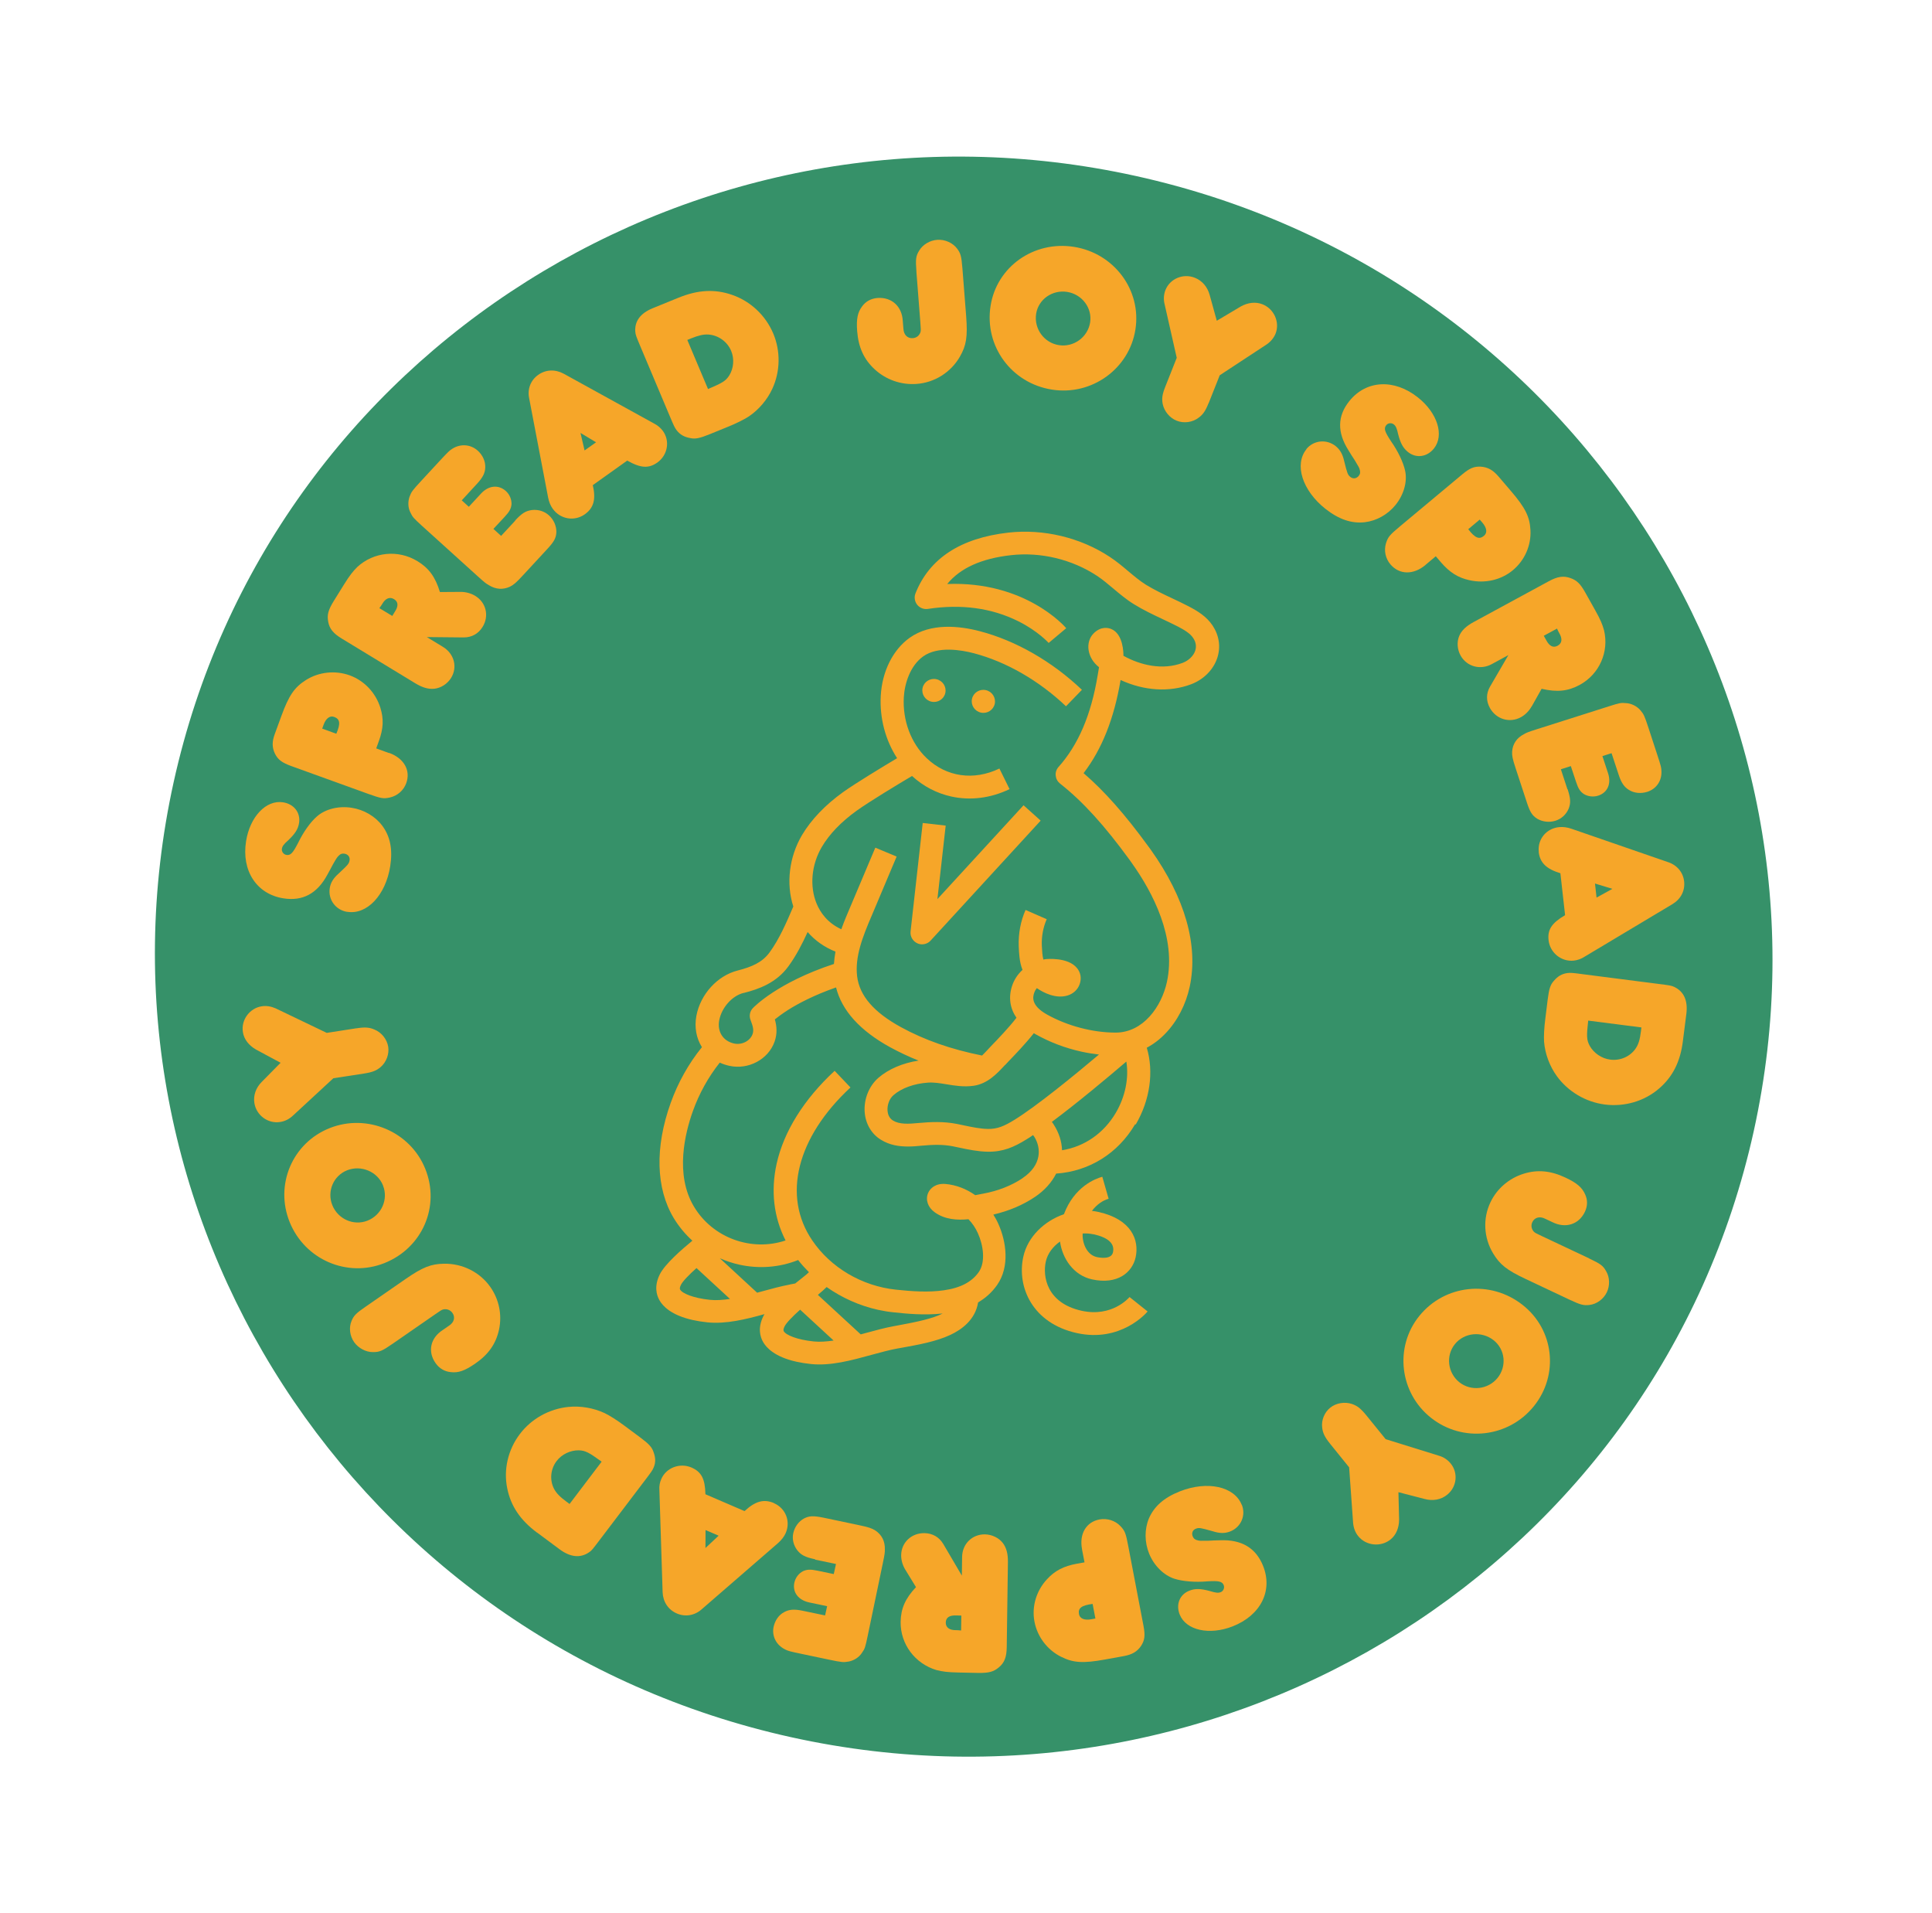
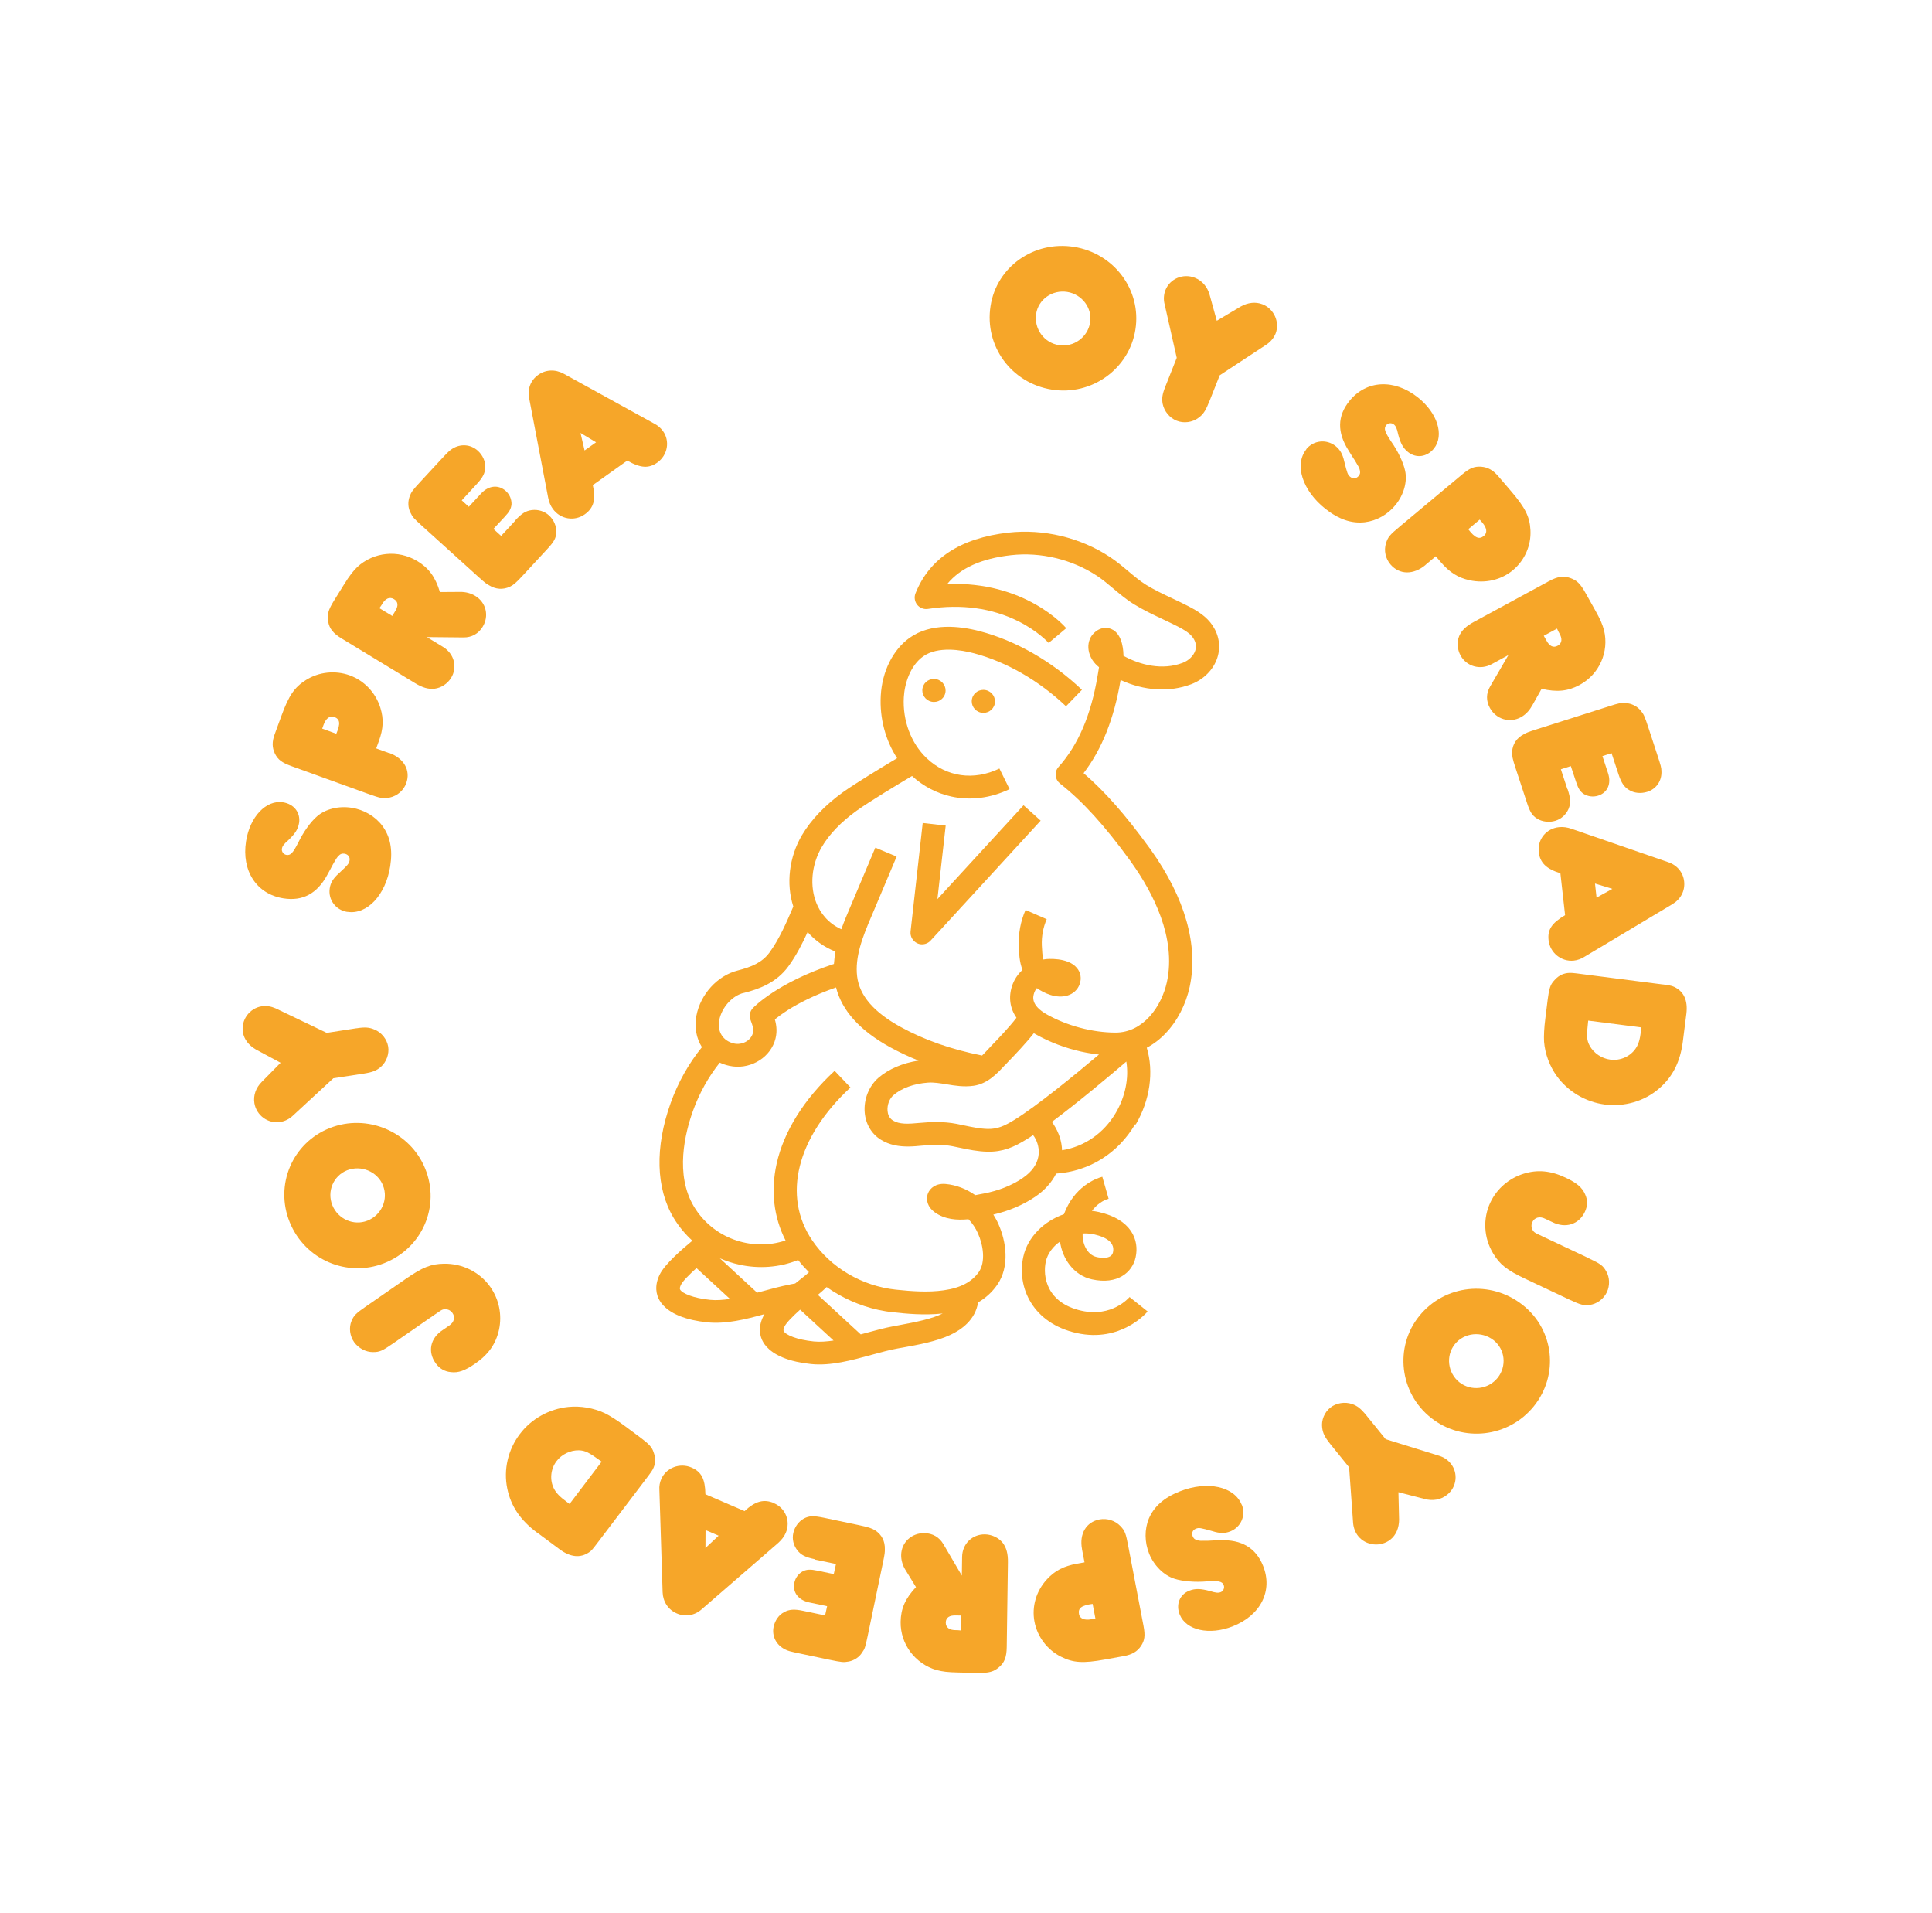
<svg xmlns="http://www.w3.org/2000/svg" width="197" height="195" viewBox="0 0 197 195" fill="none">
-   <path d="M80.694 177.113C125.186 186.936 169.121 159.269 178.825 115.316C188.53 71.364 160.329 27.77 115.837 17.946C71.345 8.122 27.41 35.79 17.706 79.742C8.001 123.695 36.202 167.289 80.694 177.113Z" fill="#369169" />
  <path d="M96.43 84.169L94.086 83.903L92.847 94.974C92.794 95.474 93.074 95.955 93.535 96.168C93.612 96.204 93.691 96.231 93.763 96.247C94.167 96.336 94.601 96.208 94.885 95.899L106.113 83.664L104.368 82.097L95.586 91.661L96.428 84.178L96.43 84.169Z" fill="#F6A629" />
  <path d="M115.806 114.646C117.271 112.149 117.667 109.249 116.932 106.816C117.626 106.448 118.271 105.958 118.848 105.35C120.048 104.098 120.92 102.41 121.31 100.598C122.214 96.377 120.842 91.541 117.339 86.626C117.274 86.538 117.201 86.438 117.136 86.349C114.729 83.044 112.642 80.675 110.489 78.823C112.368 76.371 113.604 73.247 114.263 69.326C116.656 70.431 119.229 70.599 121.458 69.76C122.744 69.272 123.739 68.263 124.128 67.055C124.485 65.952 124.316 64.798 123.654 63.786C123.032 62.848 122.109 62.291 121.214 61.823C120.665 61.535 120.093 61.269 119.547 61.009C118.599 60.567 117.705 60.136 116.866 59.626C116.236 59.235 115.657 58.744 115.036 58.226C114.457 57.735 113.853 57.229 113.17 56.781C110.169 54.797 106.392 53.898 102.818 54.3C97.938 54.851 94.754 56.94 93.347 60.501C93.195 60.886 93.267 61.33 93.525 61.657C93.791 61.986 94.209 62.143 94.628 62.077C98.021 61.561 101.121 61.984 103.837 63.338C105.873 64.355 106.92 65.545 106.929 65.547L108.721 64.044C108.534 63.826 104.49 59.229 96.583 59.54C97.922 57.909 100.068 56.94 103.082 56.601C106.116 56.256 109.31 57.026 111.859 58.706C112.426 59.083 112.95 59.524 113.507 59.991C114.159 60.536 114.832 61.112 115.612 61.592C116.565 62.184 117.563 62.655 118.527 63.11C119.073 63.37 119.593 63.615 120.11 63.878C120.726 64.201 121.353 64.562 121.669 65.051C121.945 65.466 122.01 65.899 121.878 66.326C121.702 66.864 121.211 67.342 120.593 67.578C118.516 68.366 116.257 67.802 114.553 66.858C114.555 66.635 114.561 64.645 113.31 64.127C113.016 64.006 112.267 63.813 111.503 64.584C111.079 65.012 110.898 65.66 111.003 66.298C111.117 66.974 111.485 67.567 112.064 68.021C112.037 68.183 112.009 68.353 111.981 68.524L111.918 68.892C111.251 72.895 109.948 75.939 107.933 78.193C107.72 78.435 107.613 78.746 107.646 79.07C107.678 79.393 107.832 79.678 108.088 79.884L108.136 79.922C110.437 81.743 112.612 84.14 115.208 87.701C115.273 87.79 115.329 87.877 115.394 87.966C117.567 91.014 119.955 95.599 118.989 100.104C118.447 102.6 116.584 105.278 113.74 105.274C111.386 105.266 108.832 104.59 106.744 103.422C105.06 102.473 105.338 101.595 105.442 101.254C105.503 101.063 105.598 100.889 105.725 100.74C106.459 101.256 107.706 101.838 108.846 101.494C109.441 101.318 109.905 100.881 110.093 100.327C110.298 99.739 110.195 99.14 109.806 98.682C108.878 97.555 106.698 97.781 106.681 97.777C106.583 97.793 106.485 97.809 106.388 97.824C106.286 97.43 106.258 96.958 106.232 96.394C106.195 95.455 106.37 94.535 106.73 93.712L104.573 92.77C104.066 93.915 103.831 95.194 103.877 96.479C103.91 97.184 103.936 98.046 104.261 98.881C103.766 99.33 103.395 99.9 103.187 100.543C102.819 101.699 102.989 102.807 103.645 103.761C102.915 104.717 101.753 105.931 101.069 106.636C100.959 106.751 100.849 106.867 100.737 106.991C100.54 107.199 100.341 107.415 100.138 107.612C96.953 106.974 94.252 106.024 91.865 104.716C89.1 103.202 87.645 101.513 87.4 99.551C87.159 97.571 87.932 95.564 88.898 93.321L91.427 87.327L89.254 86.419L86.726 92.404C86.431 93.102 86.089 93.882 85.787 94.737C84.358 94.086 83.635 93.005 83.272 92.134C82.533 90.361 82.74 88.145 83.796 86.349C84.565 85.04 85.763 83.796 87.343 82.656C88.664 81.71 91.588 79.945 92.996 79.111C94.164 80.179 95.535 80.882 96.999 81.205C98.922 81.629 100.991 81.388 102.941 80.451L101.907 78.352C99.282 79.615 96.506 79.216 94.482 77.289C92.894 75.776 92.022 73.452 92.16 71.081C92.24 69.693 92.802 67.872 94.134 66.919C95.631 65.854 98.019 66.26 99.31 66.601C102.604 67.468 105.94 69.386 108.697 72.005L110.321 70.326C107.276 67.429 103.571 65.308 99.902 64.349C97.835 63.809 94.921 63.482 92.753 65.023C91.053 66.239 89.944 68.442 89.809 70.934C89.682 73.214 90.286 75.47 91.475 77.296C89.955 78.207 87.281 79.822 85.962 80.76C84.125 82.085 82.715 83.561 81.771 85.149C80.461 87.372 80.141 90.103 80.892 92.418C80.19 94.06 79.459 95.75 78.461 97.112C77.707 98.137 76.619 98.585 75.211 98.945C73.155 99.468 71.428 101.357 71.011 103.545C70.786 104.734 71.008 105.862 71.573 106.759C70.215 108.432 69.126 110.379 68.386 112.449C66.764 116.977 66.88 121.145 68.69 124.169C69.221 125.049 69.87 125.825 70.599 126.489C69.529 127.369 67.803 128.868 67.28 129.916C66.688 131.107 66.929 132.016 67.25 132.571C67.575 133.145 68.431 134.088 70.65 134.578C71.091 134.675 71.59 134.758 72.143 134.815C74.043 135.001 76.026 134.509 77.953 133.976C77.91 134.041 77.878 134.099 77.845 134.166C77.252 135.356 77.494 136.266 77.814 136.821C78.14 137.395 78.996 138.338 81.215 138.828C81.655 138.925 82.155 139.008 82.708 139.065C84.726 139.268 86.843 138.684 88.889 138.121C89.82 137.871 90.694 137.626 91.508 137.48C91.686 137.445 91.861 137.419 92.047 137.385C93.638 137.094 95.441 136.776 96.902 136.093C98.078 135.543 99.448 134.543 99.734 132.782C100.481 132.342 101.146 131.763 101.684 130.988C102.985 129.107 102.599 126.546 101.795 124.768C101.651 124.438 101.475 124.129 101.287 123.827C102.866 123.459 104.3 122.855 105.528 122.028C106.512 121.37 107.24 120.544 107.693 119.648C111.069 119.417 113.998 117.588 115.747 114.614L115.806 114.646ZM102.498 108.571C102.608 108.456 102.707 108.347 102.807 108.239C103.527 107.495 104.618 106.35 105.417 105.335C105.476 105.366 105.533 105.407 105.592 105.438C107.033 106.25 108.624 106.852 110.25 107.211C110.852 107.344 111.462 107.442 112.059 107.509C109.524 109.648 105.696 112.776 103.428 114.174C102.436 114.784 101.712 115.117 100.728 115.095C99.94 115.079 99.138 114.912 98.292 114.734C98.049 114.681 97.807 114.627 97.562 114.582C96.189 114.316 94.904 114.377 93.712 114.486C92.604 114.595 91.7 114.637 91.045 114.232C90.64 113.975 90.525 113.559 90.5 113.246C90.453 112.65 90.689 112.004 91.107 111.649C91.924 110.936 93.214 110.467 94.639 110.372C95.213 110.332 95.841 110.433 96.495 110.54C97.376 110.688 98.287 110.833 99.268 110.696C100.708 110.493 101.686 109.434 102.478 108.576L102.498 108.571ZM75.837 101.233C77.404 100.834 79.164 100.199 80.393 98.516C81.177 97.442 81.804 96.222 82.352 95.021C83.11 95.896 84.072 96.573 85.19 97.016C85.118 97.428 85.064 97.844 85.034 98.275C79.275 100.168 76.877 102.663 76.767 102.778C76.46 103.101 76.367 103.565 76.53 103.982C76.787 104.653 76.876 105.017 76.739 105.424C76.488 106.132 75.64 106.559 74.85 106.385C73.727 106.137 73.118 105.183 73.338 104.013C73.587 102.718 74.652 101.52 75.819 101.229L75.837 101.233ZM72.414 132.52C70.691 132.344 69.564 131.863 69.349 131.471C69.294 131.375 69.323 131.205 69.438 130.979C69.611 130.626 70.244 129.975 71.019 129.28L74.432 132.426C73.722 132.529 73.041 132.584 72.414 132.52ZM80.55 130.957C79.637 131.127 78.674 131.389 77.732 131.647C77.553 131.691 77.371 131.744 77.201 131.79L73.398 128.279C74.033 128.559 74.7 128.781 75.383 128.932C77.341 129.364 79.432 129.239 81.384 128.46C81.721 128.898 82.093 129.306 82.486 129.7C82.332 129.842 82.178 129.985 81.997 130.122C81.827 130.252 81.496 130.514 81.083 130.851C80.905 130.886 80.73 130.913 80.552 130.948L80.55 130.957ZM82.981 136.761C81.258 136.585 80.13 136.104 79.915 135.712C79.861 135.616 79.889 135.445 80.005 135.22C80.177 134.867 80.811 134.216 81.586 133.521L84.999 136.667C84.288 136.77 83.607 136.825 82.981 136.761ZM91.665 135.105C91.479 135.138 91.293 135.171 91.115 135.207C90.201 135.377 89.239 135.639 88.297 135.896C88.117 135.941 87.936 135.994 87.766 136.04L83.398 132.014C83.398 132.014 83.442 131.986 83.457 131.961C83.457 131.961 83.469 131.946 83.48 131.939C83.768 131.704 84.039 131.457 84.29 131.215C85.856 132.314 87.638 133.117 89.534 133.536C90.055 133.651 90.573 133.737 91.108 133.79C92.35 133.925 94.22 134.115 96.121 133.911C95.071 134.442 93.482 134.77 91.665 135.105ZM104.263 120.12C103.157 120.862 101.784 121.406 100.3 121.683C100.202 121.699 100.103 121.723 100.005 121.739C99.828 121.774 99.632 121.805 99.444 121.848C98.539 121.21 97.498 120.804 96.427 120.707C95.42 120.615 94.834 121.137 94.627 121.649C94.355 122.325 94.61 123.088 95.301 123.585C96.324 124.332 97.577 124.414 98.752 124.301C99.143 124.703 99.47 125.185 99.71 125.722C100.267 126.953 100.513 128.654 99.806 129.68C99.103 130.688 97.94 131.306 96.239 131.545C94.671 131.776 92.965 131.65 91.354 131.481C87.901 131.118 84.707 129.241 82.824 126.461C79.744 121.937 81.234 115.956 86.72 110.867L85.106 109.17C81.968 112.079 79.926 115.351 79.192 118.633C78.581 121.401 78.886 124.074 80.101 126.465C76.621 127.632 72.677 126.212 70.763 123.016C68.799 119.753 69.849 115.509 70.655 113.267C71.296 111.472 72.233 109.79 73.392 108.334C73.691 108.474 74.025 108.585 74.366 108.66C76.306 109.089 78.335 108.01 78.978 106.207C79.277 105.361 79.201 104.6 79.01 103.925C79.32 103.677 79.771 103.339 80.375 102.951C81.371 102.324 82.984 101.461 85.25 100.668C85.84 103.032 87.696 105.079 90.754 106.76C91.68 107.262 92.651 107.728 93.665 108.128C92.057 108.369 90.591 108.995 89.565 109.885C88.596 110.732 88.062 112.084 88.172 113.421C88.27 114.597 88.875 115.614 89.82 116.195C90.268 116.471 90.729 116.647 91.196 116.75C92.184 116.969 93.174 116.88 93.963 116.803C95.127 116.697 96.114 116.664 97.135 116.861C97.368 116.913 97.602 116.964 97.828 117.005C98.747 117.198 99.692 117.398 100.705 117.417C102.263 117.444 103.388 116.957 104.699 116.139C104.905 116.017 105.115 115.878 105.337 115.722L105.468 115.9C106.164 117.012 106.265 118.775 104.254 120.118L104.263 120.12ZM107.392 114.566L107.255 114.377C109.927 112.389 113.084 109.736 114.849 108.227C115.123 109.888 114.747 111.806 113.769 113.461C112.548 115.536 110.58 116.898 108.293 117.268C108.264 116.377 107.982 115.478 107.434 114.631C107.42 114.609 107.406 114.587 107.392 114.566Z" fill="#F6A629" />
  <path d="M94.98 71.536C95.62 71.677 96.251 71.279 96.391 70.647C96.531 70.015 96.125 69.388 95.485 69.247C94.845 69.105 94.213 69.503 94.073 70.135C93.934 70.768 94.34 71.395 94.98 71.536Z" fill="#F6A629" />
  <path d="M100.018 72.649C100.658 72.79 101.29 72.392 101.43 71.76C101.569 71.127 101.164 70.5 100.524 70.359C99.884 70.218 99.252 70.616 99.112 71.248C98.972 71.88 99.378 72.507 100.018 72.649Z" fill="#F6A629" />
  <path d="M115.174 132.236C115.099 132.321 113.387 134.316 110.287 133.632C106.712 132.843 106.307 130.11 106.637 128.619C106.817 127.803 107.361 127.086 108.086 126.576C108.325 128.313 109.465 130.016 111.343 130.431C113.948 131.006 115.457 129.72 115.796 128.185C116.182 126.436 115.389 124.307 112.003 123.559C111.778 123.51 111.561 123.471 111.339 123.45C111.858 122.764 112.493 122.365 113.043 122.216L112.399 119.971C111.698 120.16 109.539 120.977 108.485 123.788C106.466 124.487 104.791 126.099 104.346 128.114C103.656 131.237 105.303 134.914 109.795 135.906C114.286 136.898 116.912 133.838 117.017 133.703L115.183 132.238L115.174 132.236ZM111.492 125.829C113.01 126.164 113.683 126.788 113.487 127.675C113.322 128.42 112.186 128.235 111.835 128.157C110.793 127.927 110.334 126.681 110.397 125.755C110.76 125.733 111.131 125.759 111.481 125.836L111.492 125.829Z" fill="#F6A629" />
  <path d="M35.408 92.967C34.233 92.782 33.441 91.723 33.623 90.553C33.709 89.995 33.978 89.543 34.552 89.037C35.489 88.164 35.59 88.047 35.645 87.714C35.703 87.364 35.48 87.092 35.126 87.032C34.871 86.994 34.686 87.065 34.485 87.291C34.386 87.399 34.325 87.46 33.94 88.138C33.759 88.489 33.567 88.847 33.366 89.203C32.333 91.106 30.858 91.897 28.901 91.586C26.169 91.16 24.613 88.778 25.09 85.766C25.48 83.274 27.128 81.525 28.859 81.795C29.97 81.966 30.653 82.843 30.498 83.888C30.398 84.508 30.116 84.977 29.401 85.656C28.923 86.072 28.782 86.283 28.745 86.535C28.7 86.823 28.91 87.112 29.21 87.159C29.629 87.224 29.864 86.969 30.393 85.941C30.934 84.813 31.681 83.777 32.331 83.223C33.182 82.48 34.529 82.144 35.849 82.352C37.115 82.548 38.257 83.219 38.985 84.189C39.79 85.279 40.056 86.594 39.791 88.304C39.328 91.255 37.421 93.281 35.419 92.96L35.408 92.967Z" fill="#F6A629" />
  <path d="M39.674 76.756C41.192 77.305 41.899 78.541 41.421 79.85C41.156 80.583 40.526 81.132 39.753 81.306C39.09 81.448 38.855 81.406 37.51 80.923L29.702 78.1C28.743 77.749 28.346 77.457 28.032 76.829C27.737 76.205 27.723 75.625 28.024 74.817L28.689 73C29.459 70.88 30.034 70.067 31.185 69.335C32.511 68.493 34.188 68.323 35.663 68.853C37.145 69.395 38.306 70.619 38.786 72.158C39.138 73.297 39.099 74.284 38.627 75.567L38.362 76.299L39.661 76.772L39.674 76.756ZM34.292 74.805C34.736 73.777 34.679 73.308 34.077 73.091C33.641 72.93 33.236 73.231 32.997 73.886C32.97 73.964 32.902 74.144 32.853 74.282L34.292 74.805Z" fill="#F6A629" />
  <path d="M46.944 60.344C47.501 60.336 48.05 60.495 48.464 60.754C49.578 61.428 49.894 62.81 49.207 63.915C48.78 64.612 48.094 64.99 47.275 64.986L43.524 64.949L45.177 65.956C46.322 66.656 46.67 68.026 45.996 69.115C45.63 69.705 44.99 70.131 44.312 70.214C43.694 70.282 43.082 70.11 42.318 69.644L34.843 65.099C33.97 64.571 33.587 64.086 33.463 63.37C33.341 62.682 33.456 62.205 34.043 61.255L35.065 59.61C35.665 58.644 35.987 58.25 36.435 57.8C38.102 56.27 40.59 56.009 42.558 57.207C43.722 57.91 44.389 58.812 44.858 60.358L46.944 60.344ZM39.995 62.802L40.096 62.638C40.158 62.531 40.215 62.441 40.26 62.367C40.642 61.791 40.617 61.348 40.176 61.083C39.744 60.82 39.301 60.992 38.961 61.596C38.903 61.686 38.816 61.825 38.683 62.001L39.996 62.793L39.995 62.802Z" fill="#F6A629" />
  <path d="M52.528 53.061C53.219 52.32 53.611 52.081 54.242 51.997C54.889 51.926 55.514 52.12 55.985 52.549C56.471 52.992 56.743 53.638 56.731 54.249C56.702 54.848 56.508 55.215 55.791 55.987L53.34 58.638C52.611 59.426 52.38 59.617 51.998 59.812C51.294 60.141 50.55 60.098 49.838 59.652C49.57 59.5 49.463 59.43 48.741 58.777L43.04 53.619C42.161 52.82 42.064 52.705 41.859 52.269C41.592 51.773 41.584 51.166 41.752 50.663C41.954 50.131 42.012 50.041 42.94 49.036L44.834 46.988C45.736 46.015 45.839 45.935 46.114 45.754C46.959 45.214 47.987 45.292 48.719 45.947C49.221 46.403 49.506 47.033 49.48 47.66C49.462 48.215 49.239 48.668 48.656 49.303L47.083 51.012L47.805 51.665L49.055 50.312C49.833 49.478 50.832 49.392 51.579 50.059C51.972 50.416 52.172 50.916 52.158 51.407C52.116 51.853 51.953 52.162 51.448 52.702L50.312 53.921L51.097 54.634L52.544 53.074L52.528 53.061Z" fill="#F6A629" />
  <path d="M59.63 52.433C58.58 53.178 57.152 52.947 56.377 51.891C56.137 51.568 55.973 51.16 55.89 50.723L53.954 40.589C53.765 39.653 54.113 38.762 54.873 38.222C55.645 37.667 56.614 37.63 57.481 38.1L66.694 43.178C67.059 43.361 67.366 43.634 67.585 43.924C68.339 44.947 68.084 46.398 67.032 47.152C66.15 47.776 65.339 47.737 63.957 46.957L60.447 49.458C60.776 50.908 60.547 51.779 59.63 52.433ZM60.779 45.092L59.191 44.137L59.607 45.922L60.779 45.092Z" fill="#F6A629" />
-   <path d="M69.198 30.348C71.165 29.544 72.891 29.451 74.65 30.062C76.532 30.711 78.068 32.157 78.848 34.005C79.601 35.8 79.57 37.859 78.754 39.633C78.233 40.756 77.379 41.768 76.338 42.469C75.846 42.779 75.092 43.162 74.182 43.528L72.36 44.271C71.336 44.687 70.892 44.775 70.389 44.664C69.764 44.554 69.346 44.313 68.993 43.862C68.796 43.605 68.702 43.389 68.324 42.496L65.313 35.353C64.856 34.266 64.808 34.144 64.778 33.811C64.701 32.752 65.296 31.934 66.558 31.422L69.209 30.341L69.198 30.348ZM72.191 39.664C73.677 39.033 74.003 38.836 74.363 38.273C74.816 37.544 74.889 36.574 74.556 35.775C74.155 34.821 73.234 34.17 72.221 34.105C71.728 34.08 71.242 34.187 70.436 34.511C70.374 34.535 70.24 34.589 70.083 34.657L72.192 39.655L72.191 39.664Z" fill="#F6A629" />
-   <path d="M93.446 27.707C93.349 26.401 93.384 26.111 93.724 25.553C94.087 24.935 94.823 24.502 95.56 24.451C96.345 24.392 97.134 24.743 97.595 25.347C97.951 25.826 98.032 26.095 98.136 27.374L98.516 32.223C98.679 34.344 98.532 35.224 97.876 36.363C96.956 37.965 95.282 39.02 93.437 39.143C91.868 39.252 90.33 38.708 89.18 37.645C88.101 36.643 87.537 35.439 87.404 33.781C87.305 32.522 87.447 31.836 87.911 31.231C88.279 30.717 88.832 30.43 89.484 30.378C90.929 30.278 91.98 31.236 92.054 32.732L92.118 33.51C92.148 34.14 92.537 34.514 93.073 34.474C93.456 34.447 93.733 34.22 93.858 33.866C93.906 33.69 93.899 33.549 93.842 32.829L93.441 27.687L93.446 27.707Z" fill="#F6A629" />
  <path d="M109.504 25.166C113.601 25.81 116.407 29.575 115.775 33.586C115.153 37.6 111.32 40.365 107.261 39.72C103.137 39.07 100.363 35.293 101.003 31.2C101.621 27.204 105.407 24.522 109.504 25.166ZM107.97 35.186C109.481 35.426 110.919 34.376 111.156 32.874C111.388 31.398 110.33 30.002 108.819 29.761C107.309 29.521 105.884 30.509 105.651 31.993C105.419 33.515 106.457 34.954 107.979 35.188L107.97 35.186Z" fill="#F6A629" />
  <path d="M123.236 41.097C122.917 41.901 122.657 42.272 122.209 42.592C121.586 43.069 120.695 43.179 119.985 42.892C119.274 42.614 118.716 41.942 118.555 41.18C118.453 40.618 118.505 40.211 118.841 39.373L119.988 36.48L118.758 31.044C118.619 30.52 118.666 30.009 118.84 29.563C119.302 28.409 120.641 27.848 121.828 28.315C122.583 28.612 123.129 29.254 123.35 30.084L124.073 32.701L126.502 31.255C127.234 30.84 128.028 30.745 128.73 31.021C129.918 31.488 130.519 32.859 130.068 34.006C129.898 34.434 129.589 34.812 129.176 35.103L124.372 38.258L123.245 41.099L123.236 41.097Z" fill="#F6A629" />
  <path d="M133.192 45.799C133.932 44.882 135.245 44.735 136.185 45.473C136.633 45.833 136.901 46.283 137.066 47.026C137.377 48.267 137.421 48.408 137.693 48.626C137.974 48.846 138.314 48.8 138.546 48.517C138.703 48.319 138.728 48.119 138.632 47.828C138.588 47.688 138.559 47.607 138.15 46.94C137.932 46.603 137.706 46.265 137.501 45.913C136.334 44.073 136.361 42.413 137.595 40.88C139.318 38.747 142.158 38.602 144.572 40.512C146.57 42.089 147.298 44.381 146.208 45.732C145.507 46.601 144.401 46.747 143.576 46.09C143.08 45.692 142.808 45.214 142.565 44.267C142.437 43.652 142.319 43.421 142.118 43.265C141.884 43.083 141.529 43.116 141.344 43.355C141.082 43.688 141.199 44.011 141.833 44.98C142.558 46.005 143.102 47.168 143.277 47.998C143.516 49.093 143.146 50.426 142.315 51.461C141.522 52.45 140.37 53.098 139.161 53.241C137.819 53.391 136.529 52.957 135.156 51.882C132.79 50.01 131.953 47.359 133.21 45.803L133.192 45.799Z" fill="#F6A629" />
  <path d="M145.359 57.596C144.123 58.627 142.695 58.609 141.782 57.542C141.273 56.946 141.096 56.125 141.325 55.384C141.533 54.742 141.677 54.559 142.762 53.654L149.092 48.369C149.866 47.721 150.322 47.534 151.028 47.578C151.722 47.638 152.234 47.919 152.803 48.584L154.069 50.064C155.545 51.786 155.985 52.693 156.055 54.039C156.143 55.603 155.467 57.129 154.266 58.13C153.066 59.131 151.418 59.511 149.83 59.151C148.653 58.892 147.811 58.352 146.911 57.306L146.402 56.71L145.35 57.594L145.359 57.596ZM149.715 53.952C150.394 54.846 150.833 55.036 151.32 54.622C151.678 54.32 151.61 53.821 151.161 53.294C151.11 53.226 150.98 53.086 150.883 52.972L149.715 53.952Z" fill="#F6A629" />
  <path d="M156.174 72.018C155.908 72.499 155.501 72.893 155.073 73.124C153.938 73.739 152.567 73.334 151.926 72.188C151.52 71.465 151.53 70.695 151.939 69.994L153.806 66.786L152.114 67.706C150.947 68.342 149.561 67.961 148.934 66.836C148.596 66.231 148.53 65.463 148.79 64.841C149.027 64.279 149.493 63.833 150.274 63.41L157.928 59.255C158.816 58.772 159.429 58.684 160.119 58.929C160.792 59.17 161.143 59.499 161.688 60.485L162.641 62.185C163.203 63.184 163.391 63.653 163.559 64.258C164.083 66.449 163.091 68.724 161.088 69.818C159.899 70.467 158.778 70.592 157.192 70.223L156.183 72.02L156.174 72.018ZM157.415 64.819L157.51 64.989C157.571 65.095 157.625 65.191 157.665 65.265C157.99 65.886 158.391 66.076 158.831 65.829C159.281 65.584 159.336 65.122 158.979 64.522C158.925 64.426 158.844 64.278 158.765 64.084L157.426 64.812L157.415 64.819Z" fill="#F6A629" />
  <path d="M159.842 80.45C160.157 81.413 160.178 81.874 159.946 82.455C159.694 83.042 159.21 83.484 158.602 83.676C157.975 83.872 157.279 83.784 156.745 83.47C156.233 83.143 156.008 82.796 155.683 81.793L154.557 78.362C154.217 77.338 154.168 77.048 154.187 76.624C154.243 75.854 154.644 75.235 155.388 74.851C155.647 74.703 155.763 74.645 156.696 74.348L164.021 72.02C165.157 71.656 165.303 71.633 165.782 71.683C166.343 71.704 166.891 71.993 167.247 72.387C167.612 72.822 167.667 72.918 168.095 74.222L168.961 76.87C169.379 78.135 169.398 78.26 169.41 78.589C169.472 79.589 168.9 80.43 167.968 80.727C167.32 80.929 166.627 80.869 166.09 80.527C165.617 80.236 165.324 79.818 165.053 78.995L164.325 76.787L163.393 77.083L163.968 78.83C164.323 79.913 163.906 80.817 162.954 81.119C162.448 81.277 161.909 81.204 161.486 80.943C161.11 80.683 160.929 80.392 160.698 79.69L160.172 78.103L159.158 78.428L159.822 80.455L159.842 80.45Z" fill="#F6A629" />
  <path d="M156.905 86.847C156.763 85.568 157.668 84.456 158.978 84.326C159.383 84.285 159.813 84.343 160.241 84.494L170.098 87.898C171.01 88.202 171.628 88.944 171.726 89.868C171.828 90.812 171.388 91.655 170.549 92.167L161.561 97.545C161.22 97.767 160.834 97.896 160.467 97.936C159.195 98.064 158.045 97.131 157.903 95.853C157.781 94.783 158.224 94.1 159.587 93.302L159.108 89.027C157.67 88.588 157.019 87.951 156.896 86.845L156.905 86.847ZM162.8 91.508L164.41 90.617L162.636 90.076L162.793 91.497L162.8 91.508Z" fill="#F6A629" />
  <path d="M171.598 106.154C171.334 108.246 170.562 109.779 169.167 110.978C167.676 112.269 165.642 112.862 163.635 112.605C161.694 112.353 159.893 111.295 158.745 109.71C158.016 108.702 157.547 107.454 157.444 106.212C157.411 105.637 157.448 104.789 157.574 103.831L157.814 101.892C157.95 100.805 158.091 100.38 158.439 100.001C158.846 99.523 159.258 99.279 159.831 99.201C160.16 99.162 160.39 99.185 161.36 99.315L169.111 100.31C170.293 100.459 170.421 100.478 170.728 100.62C171.699 101.086 172.118 102.007 171.954 103.348L171.596 106.163L171.598 106.154ZM161.944 104.051C161.763 105.64 161.782 106.025 162.094 106.615C162.512 107.368 163.323 107.92 164.194 108.028C165.228 108.164 166.254 107.701 166.808 106.856C167.077 106.45 167.218 105.979 167.324 105.118C167.337 105.056 167.351 104.91 167.368 104.746L161.944 104.051Z" fill="#F6A629" />
  <path d="M162.027 128.294C163.221 128.856 163.464 129.04 163.78 129.612C164.144 130.223 164.164 131.074 163.847 131.74C163.514 132.438 162.816 132.954 162.071 133.041C161.473 133.105 161.195 133.043 160.025 132.496L155.58 130.398C153.633 129.484 152.938 128.921 152.248 127.782C151.289 126.193 151.184 124.235 151.975 122.576C152.643 121.169 153.883 120.121 155.37 119.658C156.775 119.224 158.115 119.343 159.633 120.06C160.794 120.605 161.324 121.066 161.631 121.767C161.9 122.338 161.886 122.958 161.605 123.548C160.989 124.845 159.623 125.269 158.275 124.59L157.567 124.257C157 123.964 156.476 124.119 156.25 124.59C156.089 124.936 156.153 125.285 156.393 125.561C156.524 125.693 156.651 125.758 157.31 126.062L162.028 128.285L162.027 128.294Z" fill="#F6A629" />
  <path d="M156.4 143.367C153.819 146.566 149.142 147.097 145.926 144.554C142.707 142.019 142.158 137.337 144.714 134.17C147.308 130.954 151.988 130.452 155.268 133.047C158.47 135.569 158.981 140.168 156.4 143.367ZM148.348 137.038C147.398 138.224 147.615 139.975 148.817 140.93C150.006 141.862 151.746 141.66 152.705 140.476C153.654 139.289 153.486 137.577 152.299 136.636C151.079 135.677 149.298 135.852 148.348 137.038Z" fill="#F6A629" />
  <path d="M135.629 147.194C135.082 146.515 134.889 146.109 134.821 145.564C134.71 144.785 135.06 143.969 135.652 143.504C136.247 143.031 137.117 142.888 137.862 143.136C138.404 143.33 138.735 143.58 139.314 144.285L141.291 146.722L146.669 148.394C147.202 148.539 147.619 148.827 147.93 149.212C148.713 150.185 148.548 151.619 147.545 152.403C146.916 152.906 146.084 153.048 145.24 152.815L142.594 152.129L142.662 154.936C142.656 155.772 142.353 156.506 141.772 156.964C140.778 157.749 139.279 157.586 138.495 156.612C138.199 156.249 138.026 155.792 137.975 155.297L137.567 149.595L135.636 147.205L135.629 147.194Z" fill="#F6A629" />
  <path d="M126.619 153.395C127.065 154.489 126.545 155.696 125.44 156.131C124.905 156.339 124.385 156.345 123.646 156.107C122.404 155.759 122.252 155.725 121.941 155.852C121.601 155.982 121.484 156.3 121.617 156.636C121.716 156.872 121.878 156.992 122.176 157.048C122.329 157.082 122.401 157.098 123.196 157.078C123.597 157.055 124.007 157.034 124.413 157.03C126.598 156.945 128.048 157.805 128.786 159.625C129.816 162.169 128.555 164.683 125.687 165.809C123.315 166.737 120.953 166.215 120.297 164.619C119.875 163.586 120.281 162.558 121.271 162.172C121.859 161.939 122.413 161.949 123.373 162.208C123.981 162.398 124.232 162.416 124.47 162.32C124.747 162.214 124.887 161.881 124.778 161.606C124.619 161.217 124.266 161.149 123.111 161.219C121.852 161.332 120.568 161.216 119.75 160.952C118.669 160.602 117.678 159.629 117.176 158.401C116.701 157.226 116.69 155.911 117.151 154.803C117.687 153.572 118.694 152.678 120.314 152.04C123.12 150.938 125.86 151.542 126.608 153.402L126.619 153.395Z" fill="#F6A629" />
  <path d="M110.333 157.951C110.031 156.377 110.752 155.159 112.127 154.904C112.901 154.768 113.712 155.021 114.247 155.586C114.712 156.08 114.795 156.303 115.056 157.682L116.599 165.757C116.785 166.747 116.726 167.227 116.342 167.813C115.954 168.378 115.443 168.684 114.589 168.84L112.666 169.188C110.428 169.597 109.417 169.522 108.196 168.908C106.787 168.206 105.774 166.866 105.482 165.331C105.189 163.796 105.656 162.196 106.757 161.006C107.562 160.132 108.447 159.666 109.811 159.418L110.585 159.282L110.326 157.941L110.333 157.951ZM111.402 163.52C110.287 163.665 109.905 163.944 110.022 164.565C110.11 165.022 110.577 165.209 111.274 165.083C111.362 165.066 111.549 165.032 111.695 165.009L111.411 163.522L111.402 163.52Z" fill="#F6A629" />
  <path d="M92.313 160.032C92.022 159.558 91.878 159.014 91.89 158.533C91.909 157.253 92.943 156.281 94.266 156.303C95.092 156.318 95.769 156.709 96.188 157.416L98.077 160.634L98.103 158.723C98.123 157.396 99.132 156.409 100.438 156.428C101.141 156.443 101.84 156.775 102.251 157.303C102.623 157.794 102.789 158.408 102.774 159.289L102.654 167.936C102.639 168.947 102.419 169.513 101.854 169.984C101.321 170.434 100.848 170.571 99.721 170.555L97.761 170.513C96.607 170.491 96.105 170.418 95.49 170.263C93.306 169.613 91.804 167.625 91.835 165.352C91.859 164.008 92.291 162.986 93.4 161.807L92.32 160.042L92.313 160.032ZM98.016 164.706L97.829 164.702C97.697 164.701 97.595 164.697 97.51 164.697C96.811 164.664 96.446 164.909 96.437 165.419C96.43 165.92 96.809 166.208 97.509 166.195C97.612 166.199 97.781 166.199 98.001 166.229L98.023 164.717L98.016 164.706Z" fill="#F6A629" />
  <path d="M83.107 158.967C82.108 158.756 81.694 158.543 81.302 158.056C80.907 157.541 80.754 156.912 80.889 156.299C81.03 155.66 81.445 155.101 81.981 154.809C82.512 154.536 82.931 154.517 83.977 154.729L87.542 155.479C88.604 155.704 88.893 155.805 89.257 156.034C89.906 156.466 90.251 157.119 90.226 157.961C90.226 158.258 90.225 158.389 90.025 159.34L88.472 166.797C88.227 167.952 88.186 168.092 87.902 168.485C87.609 168.96 87.085 169.282 86.562 169.39C85.994 169.488 85.891 169.484 84.531 169.202L81.785 168.624C80.47 168.352 80.348 168.307 80.051 168.157C79.143 167.705 78.685 166.795 78.883 165.852C79.028 165.195 79.417 164.63 79.979 164.344C80.471 164.081 80.98 164.035 81.836 164.214L84.132 164.693L84.34 163.753L82.512 163.368C81.388 163.129 80.794 162.318 80.997 161.358C81.11 160.843 81.43 160.421 81.877 160.184C82.287 159.996 82.639 159.98 83.368 160.132L85.016 160.477L85.243 159.448L83.126 159.008L83.107 158.967Z" fill="#F6A629" />
  <path d="M78.916 153.248C80.103 153.762 80.638 155.09 80.119 156.288C79.963 156.653 79.69 156.993 79.361 157.293L71.542 164.073C70.828 164.706 69.869 164.867 69.01 164.491C68.133 164.111 67.604 163.306 67.565 162.329L67.236 151.917C67.203 151.509 67.282 151.108 67.429 150.787C67.929 149.631 69.327 149.102 70.513 149.616C71.51 150.05 71.9 150.759 71.928 152.338L75.92 154.057C77.011 153.042 77.885 152.797 78.927 153.241L78.916 153.248ZM71.942 155.99L71.933 157.821L73.275 156.563L71.942 155.99Z" fill="#F6A629" />
  <path d="M54.765 156.255C53.057 154.984 52.092 153.552 51.725 151.759C51.323 149.827 51.8 147.792 53.01 146.198C54.18 144.651 55.987 143.635 57.953 143.436C59.196 143.31 60.521 143.538 61.657 144.068C62.185 144.324 62.904 144.781 63.689 145.363L65.275 146.542C66.165 147.204 66.47 147.532 66.634 148.024C66.853 148.612 66.87 149.09 66.651 149.61C66.529 149.909 66.383 150.1 65.798 150.873L61.121 157.035C60.405 157.975 60.335 158.08 60.059 158.261C59.172 158.866 58.158 158.763 57.065 157.954L54.767 156.246L54.765 156.255ZM61.347 149.016C60.04 148.066 59.693 147.887 59.021 147.86C58.157 147.846 57.273 148.265 56.752 148.96C56.128 149.781 56.033 150.895 56.495 151.788C56.729 152.221 57.064 152.584 57.769 153.102C57.817 153.141 57.938 153.233 58.077 153.329L61.347 149.016Z" fill="#F6A629" />
  <path d="M40.046 136.988C38.967 137.736 38.687 137.851 38.029 137.846C37.311 137.855 36.553 137.445 36.12 136.847C35.668 136.208 35.555 135.354 35.848 134.665C36.081 134.121 36.269 133.911 37.335 133.179L41.35 130.398C43.106 129.185 43.942 128.858 45.275 128.836C47.148 128.803 48.921 129.687 49.984 131.188C50.889 132.467 51.209 134.046 50.883 135.565C50.568 136.994 49.818 138.085 48.441 139.028C47.397 139.747 46.733 139.982 45.972 139.888C45.343 139.833 44.8 139.518 44.42 138.978C43.586 137.807 43.874 136.419 45.138 135.6L45.782 135.156C46.321 134.809 46.436 134.285 46.135 133.856C45.912 133.546 45.571 133.424 45.208 133.493C45.028 133.537 44.906 133.622 44.316 134.031L40.057 136.981L40.046 136.988Z" fill="#F6A629" />
  <path d="M29.543 124.608C27.992 120.795 29.815 116.507 33.632 115.004C37.441 113.5 41.825 115.361 43.355 119.142C44.92 122.978 43.063 127.249 39.173 128.782C35.386 130.273 31.094 128.422 29.543 124.608ZM39.051 120.844C38.477 119.433 36.819 118.751 35.395 119.311C33.991 119.867 33.317 121.468 33.891 122.879C34.465 124.29 36.061 124.996 37.463 124.449C38.907 123.884 39.623 122.264 39.049 120.853L39.051 120.844Z" fill="#F6A629" />
  <path d="M36.349 104.836C37.208 104.7 37.671 104.737 38.178 104.961C38.914 105.253 39.455 105.959 39.583 106.704C39.701 107.447 39.407 108.266 38.823 108.779C38.383 109.148 38.009 109.307 37.101 109.451L33.991 109.927L29.895 113.714C29.501 114.092 29.046 114.317 28.559 114.387C27.321 114.578 26.145 113.714 25.94 112.468C25.813 111.677 26.09 110.891 26.705 110.283L28.611 108.349L26.11 107.005C25.374 106.582 24.88 105.961 24.769 105.229C24.563 103.984 25.45 102.783 26.689 102.591C27.148 102.516 27.639 102.597 28.103 102.801L33.316 105.302L36.36 104.829L36.349 104.836Z" fill="#F6A629" />
</svg>